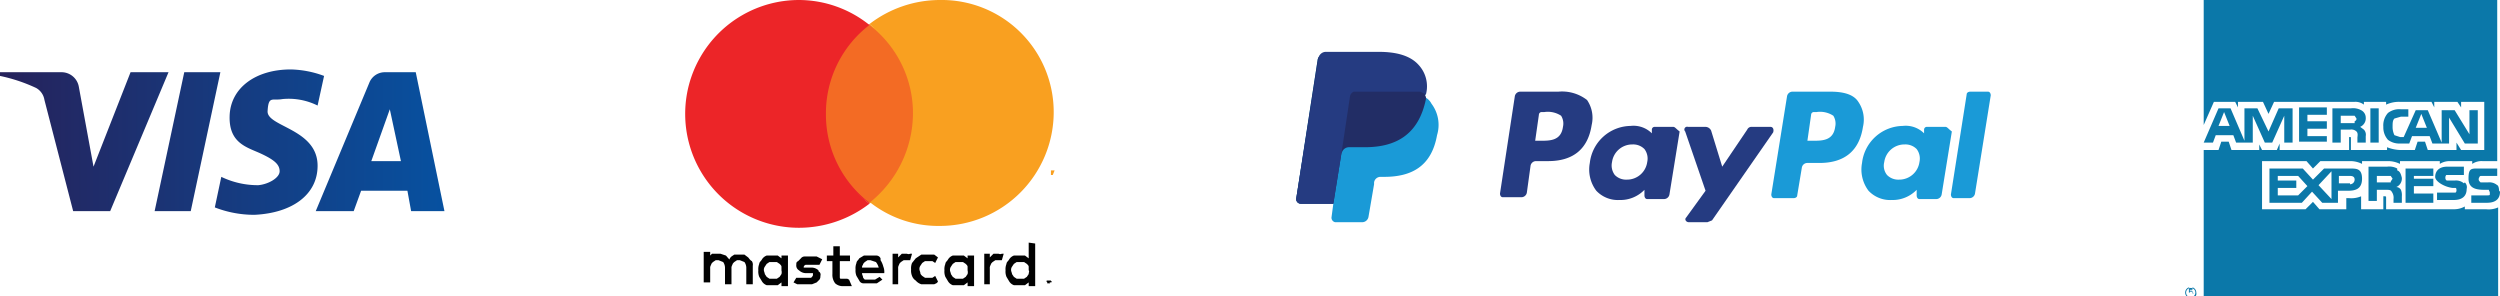
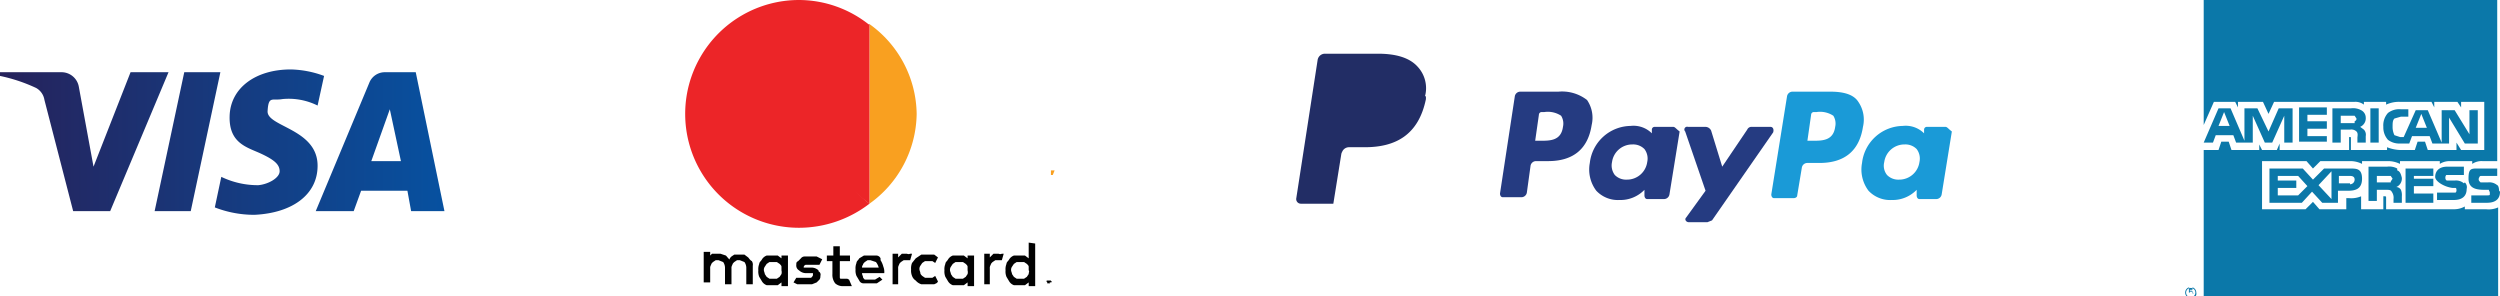
<svg xmlns="http://www.w3.org/2000/svg" id="Layer_1" data-name="Layer 1" width="270" height="32" viewBox="0 0 270 32">
  <defs>
    <linearGradient id="linear-gradient" y1="774.35" x2="48" y2="774.35" gradientTransform="translate(0 -759)" gradientUnits="userSpaceOnUse">
      <stop offset="0" stop-color="#26225b" />
      <stop offset="1" stop-color="#0751a0" />
    </linearGradient>
  </defs>
  <path d="M18.2,7.8l-6.3,15h-4l-3.1-12a1.8,1.8,0,0,0-.9-1.3A17.8,17.8,0,0,0,0,8.2V7.8H6.7A1.9,1.9,0,0,1,8.5,9.3L10.1,18l4-10.2ZM34.3,17.9c0-4-5.5-4.2-5.4-5.9s.5-1.1,1.6-1.3a7,7,0,0,1,3.8.7L35,8.2a10.9,10.9,0,0,0-3.6-.7c-3.8,0-6.5,2-6.6,5s1.9,3.4,3.4,4.1,2,1.2,2,1.9S29,19.9,27.9,20a9.1,9.1,0,0,1-4-.9l-.7,3.3a11.7,11.7,0,0,0,4.3.8c4.1-.2,6.8-2.2,6.8-5.3m10.1,4.9H48l-3.1-15H41.6a1.8,1.8,0,0,0-1.7,1.1L34.1,22.8h4.1l.8-2.2h5l.4,2.2Zm-4.3-5.4,2-5.6,1.2,5.6ZM23.8,7.8l-3.2,15H16.7l3.2-15Z" fill="url(#linear-gradient)" />
  <g id="Layer_1-2" data-name="Layer 1">
    <path d="M197.7,9.9h-4.1a.6.6,0,0,0-.6.5L191.3,21c0,.2.1.4.3.4h2.1c.2,0,.4-.1.4-.3l.5-3a.6.6,0,0,1,.6-.5h1.3c2.7,0,4.3-1.3,4.7-3.9a3.4,3.4,0,0,0-.5-2.7c-.5-.8-1.6-1.1-3-1.1Zm.5,3.8c-.2,1.5-1.4,1.5-2.4,1.5h-.6l.4-2.8a.3.3,0,0,1,.3-.3h.3a2.6,2.6,0,0,1,1.8.4,1.6,1.6,0,0,1,.2,1.2Z" fill="#1a9ad7" />
    <path d="M168.3,9.9h-4.1a.6.6,0,0,0-.6.5L162,20.9c0,.2.1.4.3.4h2a.6.6,0,0,0,.6-.5l.4-2.9a.6.6,0,0,1,.6-.5h1.3c2.7,0,4.3-1.3,4.7-3.9a3.4,3.4,0,0,0-.5-2.7A4.4,4.4,0,0,0,168.3,9.9Zm.5,3.8c-.2,1.5-1.4,1.5-2.4,1.5h-.6l.4-2.8a.3.3,0,0,1,.3-.3h.3a2.6,2.6,0,0,1,1.8.4,1.6,1.6,0,0,1,.2,1.2Zm11.9,0h-2a.3.3,0,0,0-.3.3v.4a2.8,2.8,0,0,0-2.3-.8,4.5,4.5,0,0,0-4.4,4,3.8,3.8,0,0,0,.7,3,3.2,3.2,0,0,0,2.5,1,3.6,3.6,0,0,0,2.7-1.1v.6c0,.2.1.4.3.4h1.8a.6.6,0,0,0,.6-.5l1.1-6.8C181,13.9,180.9,13.7,180.7,13.7Zm-2.8,3.8a2.2,2.2,0,0,1-2.2,1.9,1.7,1.7,0,0,1-1.3-.5,1.7,1.7,0,0,1-.3-1.4,2.2,2.2,0,0,1,2.2-1.9,1.7,1.7,0,0,1,1.3.5A1.7,1.7,0,0,1,177.9,17.5Z" fill="#253b81" />
    <path d="M210.1,13.7h-2a.3.3,0,0,0-.3.3v.4a2.8,2.8,0,0,0-2.3-.8,4.5,4.5,0,0,0-4.4,4,3.8,3.8,0,0,0,.7,3,3.2,3.2,0,0,0,2.5,1,3.6,3.6,0,0,0,2.7-1.1v.6c0,.2.1.4.3.4h1.8a.6.6,0,0,0,.6-.5l1.1-6.8C210.4,13.9,210.3,13.7,210.1,13.7Zm-2.8,3.8a2.2,2.2,0,0,1-2.2,1.9,1.7,1.7,0,0,1-1.3-.5,1.6,1.6,0,0,1-.3-1.4,2.2,2.2,0,0,1,2.2-1.9,1.7,1.7,0,0,1,1.3.5,1.7,1.7,0,0,1,.3,1.4Z" fill="#1a9ad7" />
    <path d="M191.2,13.7h-2a.5.5,0,0,0-.5.3L186,18l-1.2-3.9a.7.7,0,0,0-.6-.4h-1.9a.3.3,0,0,0-.3.5l2.2,6.4-2.1,2.9c-.2.2,0,.5.3.5h2l.5-.2,6.6-9.5c.1-.3,0-.6-.3-.6Z" fill="#253b81" />
-     <path d="M212.4,10.2,210.7,21c0,.2.1.4.3.4h1.7a.6.6,0,0,0,.6-.5L215,10.3c0-.2-.1-.4-.3-.4h-1.9c-.2,0-.4.1-.4.3Zm-58.5.2a3.4,3.4,0,0,0-.8-3.2c-.9-1-2.4-1.4-4.3-1.4h-5.7a.8.8,0,0,0-.8.7L140,21.4a.5.5,0,0,0,.5.6H144l-.2,1.5a.5.5,0,0,0,.4.5h2.9a.7.7,0,0,0,.7-.6h0l.6-3.5v-.2a.7.7,0,0,1,.7-.6h.4c2.9,0,5.1-1.1,5.7-4.5a3.8,3.8,0,0,0-.6-3.4,1.6,1.6,0,0,0-.7-.7" fill="#1a9ad7" />
    <path d="M153.9,10.4a3.4,3.4,0,0,0-.8-3.2c-.9-1-2.4-1.4-4.3-1.4h-5.7a.8.8,0,0,0-.8.7L140,21.4a.5.5,0,0,0,.5.6H144l.9-5.6v.2a.8.8,0,0,1,.8-.7h1.7c3.3,0,5.8-1.3,6.6-5.2v-.3" fill="#222d65" />
-     <path d="M145.8,10.4a.7.7,0,0,1,.4-.5h7.2l.6.3a3.4,3.4,0,0,0-.8-3.2c-.9-1-2.4-1.4-4.3-1.4h-5.7a.8.8,0,0,0-.8.7L140,21.4a.5.5,0,0,0,.5.6H144l.9-5.6Z" fill="#253b81" />
  </g>
  <g>
    <path d="M80.8,27.8l-.4-.3H79.3l-.3.2c-.1.1-.2.2-.2.3s-.3-.3-.4-.4l-.6-.2h-.9l-.2.2v-.4H76v3.3h.7V29a.6.6,0,0,1,.1-.4c0-.1.1-.2.2-.3l.3-.2h.3l.5.2a1.1,1.1,0,0,1,.2.6v1.8H79V29a.6.6,0,0,1,.1-.4c0-.1.1-.2.2-.3l.3-.2h.3l.5.2a1.1,1.1,0,0,1,.2.6v1.8h.7v-2a.7.7,0,0,0-.1-.5C81,28.1,80.9,27.9,80.8,27.8Zm3.6.1-.4-.3H82.8a1,1,0,0,0-.5.4c-.1.2-.3.3-.3.5a1.5,1.5,0,0,0-.1.7,1.5,1.5,0,0,0,.1.7l.3.5a1,1,0,0,0,.5.4H84l.4-.3v.4h.7V27.6h-.7v.3Zm0,1.7-.2.3-.3.2h-.8l-.3-.2-.2-.3c0-.1-.1-.3-.1-.4a.6.6,0,0,1,.1-.4l.2-.3.3-.2h.8l.3.2c.1.1.2.2.2.3v.4A.8.8,0,0,1,84.4,29.6Zm4-.4a1.1,1.1,0,0,0-.8-.3h-.8c0-.1,0-.2.2-.3h1.5l.3-.6-.6-.3H86.9a.5.5,0,0,0-.4.2l-.3.3c-.2.1-.2.2-.2.4a.6.6,0,0,0,.3.6,1.1,1.1,0,0,0,.8.3h.7v.2c0,.1-.1.2-.2.3H86l-.3.5.4.2h1.6l.5-.2.3-.3a.6.6,0,0,0,.1-.4.4.4,0,0,0-.2-.5Zm6.7-1.3a.5.5,0,0,0-.5-.3H93.3l-.5.3c-.1.2-.3.3-.3.5a1.5,1.5,0,0,0-.1.7,1.5,1.5,0,0,0,.1.7l.3.5a.5.5,0,0,0,.5.3h1.4l.6-.4-.3-.3-.5.3H93.4c-.1-.1-.2-.2-.2-.3s-.1-.2-.1-.4h2.4a1.5,1.5,0,0,0-.1-.7,2.4,2.4,0,0,0-.3-.7Zm-2,1a.4.4,0,0,1,.1-.3c0-.1.1-.2.2-.3l.3-.2H94l.6.2a1.6,1.6,0,0,1,.3.6H93.1Zm11.4-1-.4-.3h-1.2a1,1,0,0,0-.5.4c-.1.2-.3.3-.3.5a1.5,1.5,0,0,0-.1.7,1.5,1.5,0,0,0,.1.7l.3.5a1,1,0,0,0,.5.4h1.2l.4-.3v.4h.7V27.6h-.7v.3Zm0,1.7-.2.3-.3.2h-.8l-.3-.2-.2-.3c0-.1-.1-.3-.1-.4a.6.6,0,0,1,.1-.4l.2-.3.3-.2h.8l.3.2c.1.1.2.2.2.3v.4A.8.8,0,0,1,104.5,29.6Zm-13,.5h-.7c-.1,0-.1-.1-.1-.2V28.2h1.1v-.6H90.7v-1H90v1h-.7v.6h.6v1.4a1.5,1.5,0,0,0,.3,1,1.2,1.2,0,0,0,.9.3H92l-.3-.7Zm6.4-2.7h-.5l-.4.4v-.4h-.6v3.3H97V29a.6.6,0,0,1,.1-.4c0-.1.1-.2.2-.3l.3-.2h.7l.2-.7h-.2C98.1,27.5,98,27.4,97.9,27.4Zm9.9,0h-.5l-.4.4v-.4h-.6v3.3h.6V29a.6.6,0,0,1,.1-.4c0-.1.1-.2.2-.3l.3-.2h.7l.2-.7h-.2C108,27.5,107.9,27.4,107.8,27.4Zm3.3-1.2v1.7l-.4-.3h-1.2a1,1,0,0,0-.5.4c-.1.2-.3.3-.3.5a1.5,1.5,0,0,0-.1.7,1.5,1.5,0,0,0,.1.7l.3.5a1,1,0,0,0,.5.4h1.2l.4-.3v.4h.7V26.3Zm0,3.4-.2.3-.3.2h-.8l-.3-.2-.2-.3c0-.1-.1-.3-.1-.4a.6.6,0,0,1,.1-.4l.2-.3.3-.2h.8l.3.2c.1.1.2.2.2.3v.4C111.2,29.3,111.1,29.4,111.1,29.6ZM99.6,28.4l.3-.2h.8l.3.2.3-.6-.4-.3H99.5l-.6.4-.4.5a1.5,1.5,0,0,0-.1.7,1.5,1.5,0,0,0,.1.7,1,1,0,0,0,.4.5,1.3,1.3,0,0,0,.6.4h1.4c.2-.1.3-.1.4-.3l-.3-.6-.3.2h-.8l-.3-.2c-.1-.1-.2-.2-.2-.3s-.1-.3-.1-.4a.6.6,0,0,1,.1-.4Zm13.7,1.9h.2a.1.1,0,0,0,.1.1h0a.1.1,0,0,1-.1.1h-.4a.1.1,0,0,0-.1-.1h0a.1.1,0,0,1,.1-.1h.2Zm0,.6Zm0-.4h0a.1.1,0,0,1,.1.1h-.3v-.3Zm0,.1Z" fill="#010101" />
-     <path d="M101.5,0a12.5,12.5,0,0,0-7.6,2.6,12.4,12.4,0,0,1,4.7,9.6,12,12,0,0,1-4.7,9.6,11.9,11.9,0,0,0,7.6,2.6,12.3,12.3,0,0,0,12.3-12.3A12.1,12.1,0,0,0,101.5,0Z" fill="#f9a020" />
    <path d="M93.9,2.6A12.1,12.1,0,0,1,99,12.3,12.1,12.1,0,0,1,93.9,22Z" fill="#f9a020" />
    <path d="M89.2,12.3a12,12,0,0,1,4.7-9.6A12.2,12.2,0,0,0,86.3,0a12.3,12.3,0,1,0,0,24.6A12.5,12.5,0,0,0,93.9,22,12.3,12.3,0,0,1,89.2,12.3Z" fill="#ec2528" />
    <path d="M93.9,2.6a12,12,0,0,0-5.1,9.7A12.1,12.1,0,0,0,93.9,22Z" fill="#ec2528" />
-     <path d="M89.2,12.3a12,12,0,0,0,4.7,9.6,12.4,12.4,0,0,0,4.7-9.6,12,12,0,0,0-4.7-9.6A12,12,0,0,0,89.2,12.3Z" fill="#f36b24" />
    <path d="M113,18.9v-.4h0v.4Zm.7,0v0h-.1v0h-.1v-.5h.2v0h.2l-.2.5Z" fill="#f9a020" />
  </g>
  <path d="M236.9,31.7h-.1v-.2a.1.1,0,0,0-.1-.1h-.2v.2h-.1V31h.2c.1,0,.2,0,.2.1h0v.4Zm-.1-.4c0-.1-.1-.1,0,0h-.3v.2h.3c-.1.1,0,.1,0,0m.4.1a.6.6,0,1,0-.6.6.5.5,0,0,0,.6-.6m-.1,0a.5.5,0,1,1-.5-.5.5.5,0,0,1,.5.5M270,20.7c0,.8-.5,1.2-1.4,1.2h-1.7v-.8h1.7c.2,0,.3,0,.3-.1v-.2c0-.1-.1-.2-.1-.3h-.3c-.8,0-1.9,0-1.9-1.2s.3-1.1,1.3-1.1h1.8V19h-1.6c-.2,0-.3,0-.3.1a.4.4,0,0,0-.1.3c0,.1.1.2.2.3h.8a1.3,1.3,0,0,1,1,.3c.1,0,.2.3.2.6m-3.8-.8a1.3,1.3,0,0,0-1-.3h-.8c-.1,0-.2-.1-.2-.3a.4.4,0,0,1,.1-.3h1.9V18h-1.8c-1,0-1.3.6-1.3,1.1s1,1.1,1.9,1.2h.3c.1,0,.1.2.1.3a.3.3,0,0,1-.1.2h-2v.8H265c.9,0,1.4-.4,1.4-1.2a.7.7,0,0,0-.2-.7m-3.4,1.2h-2.1v-.8h2.1v-.8h-2.1V19h2.1v-.8h-3v3.7h3v-.8Zm-3.9-2.7a1.8,1.8,0,0,0-1.1-.2h-2v3.7h.9V20.5h1c.3,0,.5,0,.6.2a1.1,1.1,0,0,1,.2.8v.4h.9v-.7a1.5,1.5,0,0,0-.1-.7.6.6,0,0,0-.5-.3,1,1,0,0,0,.6-1c-.1-.4-.2-.7-.5-.8m-5.1-.2H251l-1.2,1.2-1.1-1.2h-3.6v3.7h3.5l1.1-1.2,1.1,1.2h1.7V20.6h1.1c.8,0,1.5-.2,1.5-1.3s-.6-1.1-1.3-1.1m4.4,1.5h-1.5V19h1.5l.2.3-.2.3m-4.4.2h-1.2V19h1.2c.3,0,.5.1.5.4a.5.5,0,0,1-.5.5m-3.4.1,1.4-1.5v3L250.4,20Zm-2.2,1.1H246v-.8h2v-.8h-2V19h2.2l1,1.1-1,1Zm19.3-5.6h-1.3l-1.7-2.8v2.8h-1.8l-.3-.8h-1.9l-.3.8h-1a2,2,0,0,1-1.3-.4,2,2,0,0,1-.5-1.4,2,2,0,0,1,.5-1.5,2,2,0,0,1,1.4-.4h.8v.8h-.8l-.7.2c-.2.2-.2.5-.2.9a2,2,0,0,0,.2.9l.6.2h.4l1.3-2.9h1.3l1.5,3.5V11.9h1.4l1.6,2.6V11.9h.9v3.6Zm-10.6-3.8H256v3.7h.9Zm-1.9.2a1.8,1.8,0,0,0-1.1-.2h-2v3.7h.9V14h1a.8.8,0,0,1,.7.2c.2.2.1.5.1.7v.5h.9v-.7a.8.8,0,0,0-.2-.7l-.4-.3a1,1,0,0,0,.6-1,.9.9,0,0,0-.5-.8m-3.7,2.8h-2.1v-.8h2.1v-.8h-2.1v-.7h2.1v-.8h-3v3.7h3Zm-3.7-3h-1.5L245,14.2l-1.2-2.5h-1.4v3.5l-1.5-3.5h-1.3L238,15.4h1l.3-.8h1.9l.3.8h1.8V12.5l1.3,2.9h.8l1.3-2.9v2.9h.9Zm14.5,2.1-.6-1.5-.6,1.5Zm-7.8-.5h-1.5v-.8h1.5l.2.3c0,.1,0,.2-.2.3m-14.7.5.6-1.5.6,1.5ZM269.8,0H238V13.5l1.1-2.5h2.3l.3.6V11h2.7l.6,1.3.6-1.3h8.7a1.5,1.5,0,0,1,1,.3V11h2.4v.3a3.3,3.3,0,0,1,1.5-.3h3.4l.3.6V11h2.5l.4.6V11h2.5v5.2h-2.5l-.5-.8v.8h-3.1l-.3-.9h-.8l-.3.9h-1.6a4.2,4.2,0,0,1-1.4-.3v.3h-3.9V15c0-.2,0-.2-.1-.2h-.1v1.4h-7.5v-.7l-.3.7h-1.6l-.3-.6v.6h-3l-.3-.9h-.8l-.3.9H238V32h31.8V22.4a2.5,2.5,0,0,1-1.3.2h-2.3v-.3a2.4,2.4,0,0,1-1.2.3h-7.3V21.4c0-.2,0-.2-.2-.2h-.1v1.4H255V21.2a2.7,2.7,0,0,1-1.3.2h-.3v1.2h-2.9l-.7-.8-.8.8h-4.7V17.4h4.8l.7.8.8-.8h3.2a2.8,2.8,0,0,1,1.3.3v-.3H258a3,3,0,0,1,1.2.3v-.3h4.3v.3a2,2,0,0,1,1.1-.3H267v.3a1.8,1.8,0,0,1,1.1-.3h1.6V0Z" fill="#0b78a9" />
</svg>